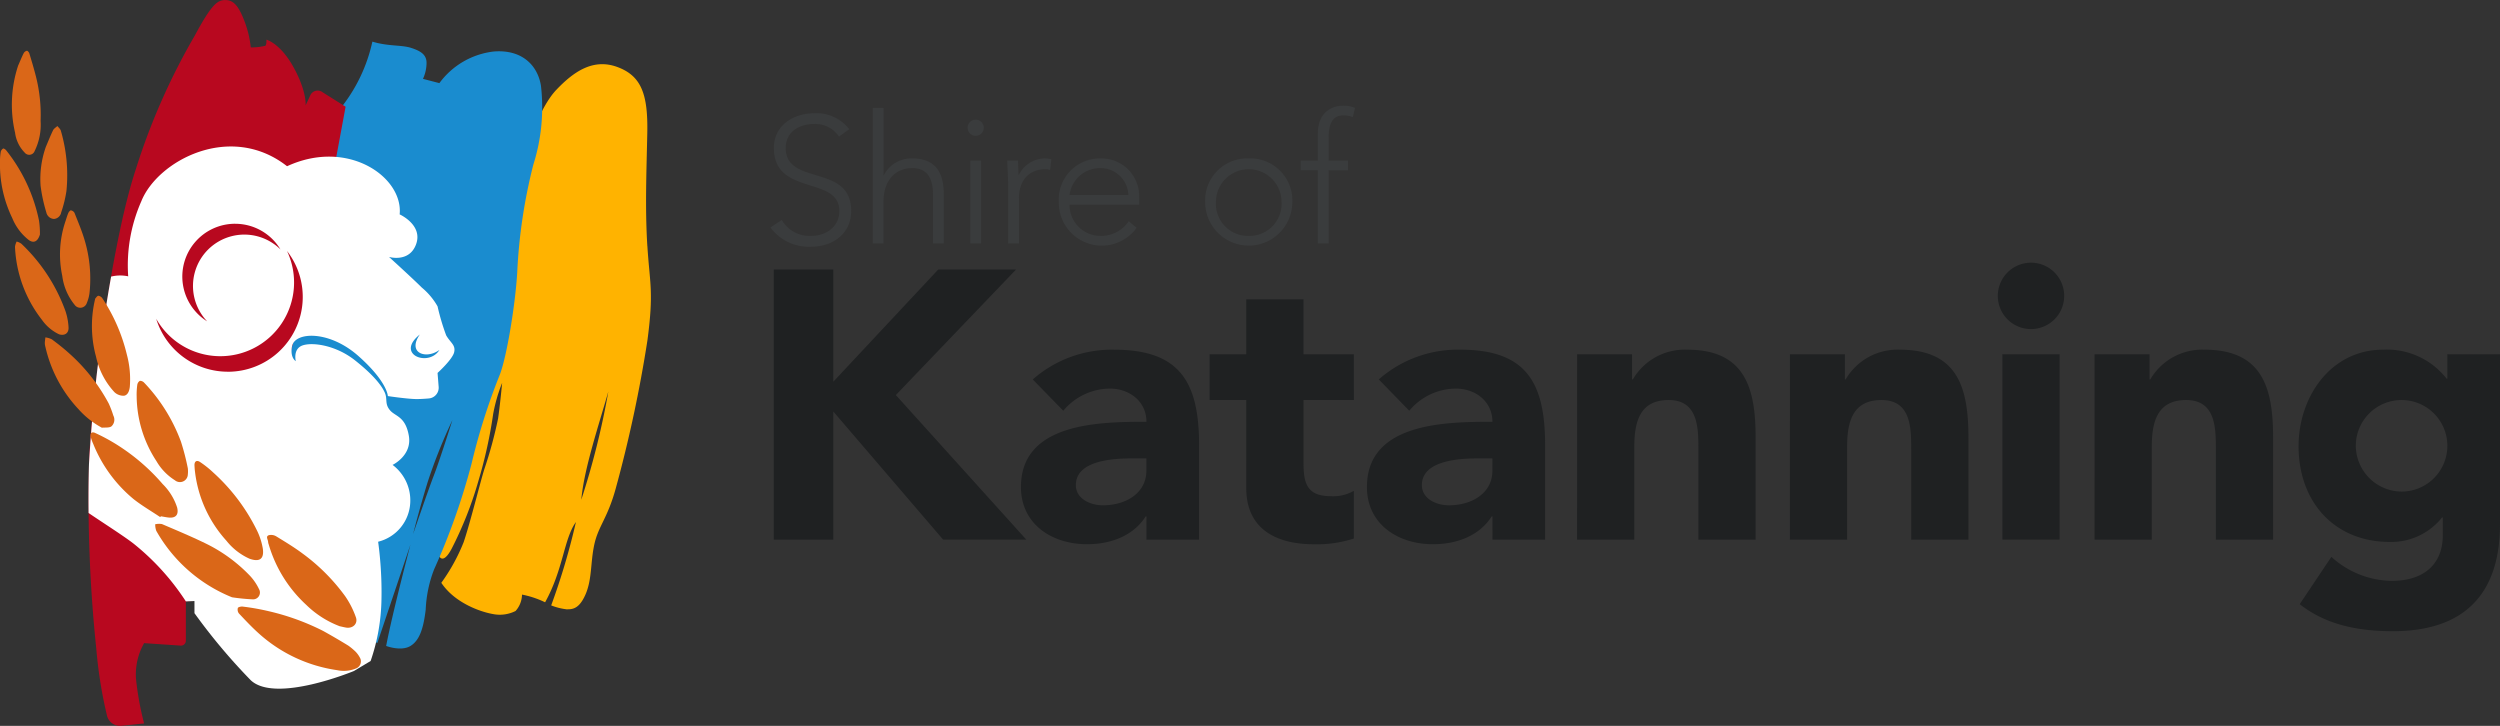
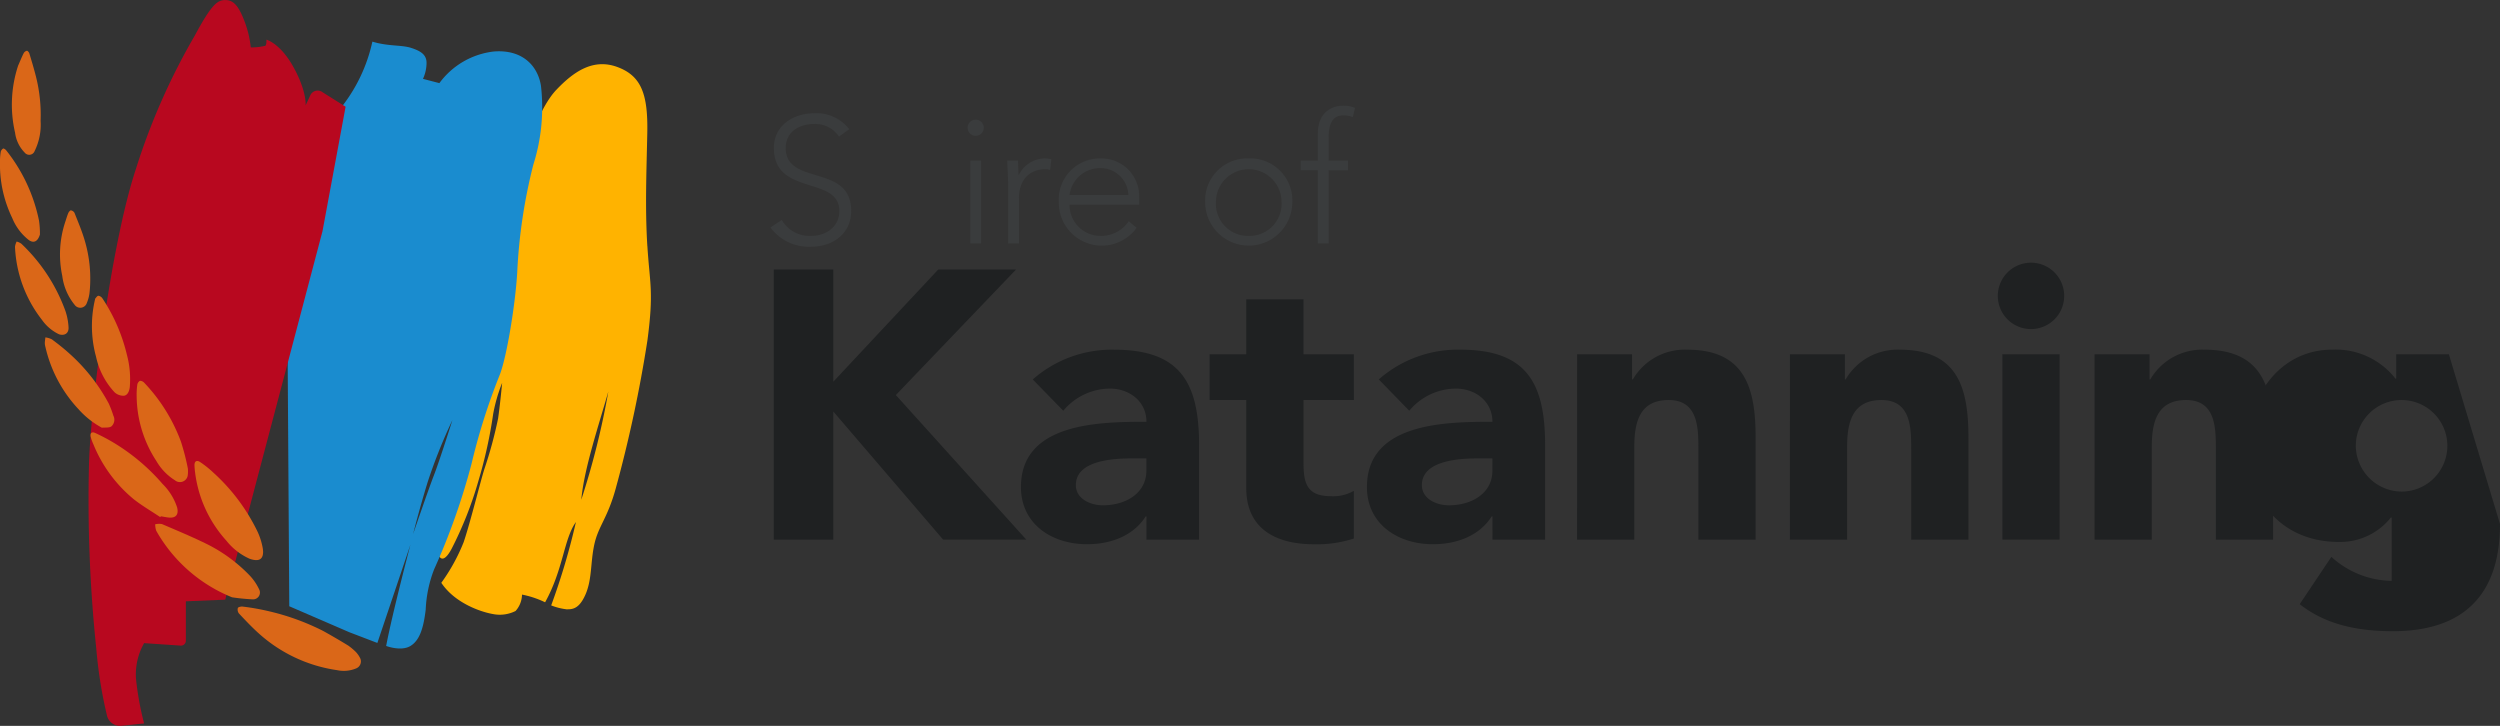
<svg xmlns="http://www.w3.org/2000/svg" width="304.801" height="88.496" viewBox="0 0 304.801 88.496">
  <rect x="0" y="0" width="304.801" height="88.496" fill="#333333" stroke="none" />
  <g id="Group_508" data-name="Group 508" transform="translate(-17.008 -13.355)">
    <path id="Path_158" data-name="Path 158" d="M88.868,38.389h7.256V52.063l12.791-13.674H118.4l-14.651,15.3,15.907,17.627h-10.14L96.124,55.691V71.318H88.868Z" transform="translate(22.479 7.831)" fill="#1f2122" />
    <path id="Path_159" data-name="Path 159" d="M127.126,66.154h-.093c-1.535,2.419-4.326,3.395-7.163,3.395-4.231,0-8.046-2.418-8.046-6.976,0-7.814,9.488-7.953,15.3-7.953,0-2.465-2.047-4.046-4.465-4.046a7.454,7.454,0,0,0-5.674,2.7l-3.722-3.814a14.59,14.59,0,0,1,9.954-3.627c8.139,0,10.325,4.139,10.325,11.673V68.991h-6.418ZM125.4,59.084c-2.139,0-6.883.186-6.883,3.254,0,1.675,1.767,2.465,3.3,2.465,2.745,0,5.3-1.441,5.3-4.232V59.084Z" transform="translate(29.659 10.158)" fill="#1f2122" />
    <path id="Path_160" data-name="Path 160" d="M146.93,53.432h-6.139v7.534c0,2.42.278,4.187,3.3,4.187a5.028,5.028,0,0,0,2.837-.651v5.813a14.451,14.451,0,0,1-4.884.7c-4.651,0-8.233-1.908-8.233-6.837V53.432h-4.465V47.851h4.465v-6.7h6.978v6.7h6.139Z" transform="translate(35.141 8.695)" fill="#1f2122" />
    <path id="Path_161" data-name="Path 161" d="M159.257,66.154h-.093c-1.535,2.419-4.326,3.395-7.163,3.395-4.232,0-8.046-2.418-8.046-6.976,0-7.814,9.488-7.953,15.3-7.953,0-2.465-2.047-4.046-4.465-4.046a7.452,7.452,0,0,0-5.674,2.7L145.4,49.456a14.59,14.59,0,0,1,9.954-3.627c8.139,0,10.325,4.139,10.325,11.673V68.991h-6.418Zm-1.721-7.069c-2.14,0-6.883.186-6.883,3.254,0,1.675,1.767,2.465,3.3,2.465,2.744,0,5.3-1.441,5.3-4.232V59.084Z" transform="translate(39.71 10.158)" fill="#1f2122" />
    <path id="Path_162" data-name="Path 162" d="M163.474,46.387h6.7v3.069h.093a7.329,7.329,0,0,1,6.6-3.627c7.068,0,8.37,4.651,8.37,10.7V68.991h-6.976V57.921c0-2.6-.046-5.952-3.627-5.952-3.627,0-4.187,2.837-4.187,5.766V68.991h-6.976Z" transform="translate(45.816 10.158)" fill="#1f2122" />
    <path id="Path_163" data-name="Path 163" d="M183.238,46.387h6.7v3.069h.093a7.329,7.329,0,0,1,6.6-3.627c7.068,0,8.372,4.651,8.372,10.7V68.991h-6.978V57.921c0-2.6-.046-5.952-3.627-5.952-3.627,0-4.187,2.837-4.187,5.766V68.991h-6.976Z" transform="translate(51.998 10.158)" fill="#1f2122" />
    <path id="Path_164" data-name="Path 164" d="M206.591,37.751a4.047,4.047,0,1,1-4.047,4.046,4.05,4.05,0,0,1,4.047-4.046M203.1,48.914h6.976v22.6H203.1Z" transform="translate(58.037 7.631)" fill="#1f2122" />
    <path id="Path_165" data-name="Path 165" d="M211.532,46.387h6.7v3.069h.093a7.329,7.329,0,0,1,6.6-3.627c7.068,0,8.372,4.651,8.372,10.7V68.991h-6.978V57.921c0-2.6-.046-5.952-3.627-5.952-3.627,0-4.187,2.837-4.187,5.766V68.991h-6.976Z" transform="translate(60.848 10.158)" fill="#1f2122" />
-     <path id="Path_166" data-name="Path 166" d="M255.034,67.085c0,8.511-4.326,13.069-13.069,13.069-4,0-8.093-.7-11.349-3.3l3.86-5.766a11.106,11.106,0,0,0,7.349,2.929c4.232,0,6.233-2.325,6.233-5.535V66.293h-.095a7.9,7.9,0,0,1-6.371,2.977c-6.7,0-11.116-4.838-11.116-11.675,0-6,3.907-11.767,10.324-11.767a9.232,9.232,0,0,1,7.722,3.535h.092V46.387h6.42Zm-12-3.954a5.581,5.581,0,1,0-5.581-5.581,5.627,5.627,0,0,0,5.581,5.581" transform="translate(66.775 10.158)" fill="#1f2122" />
+     <path id="Path_166" data-name="Path 166" d="M255.034,67.085c0,8.511-4.326,13.069-13.069,13.069-4,0-8.093-.7-11.349-3.3l3.86-5.766a11.106,11.106,0,0,0,7.349,2.929V66.293h-.095a7.9,7.9,0,0,1-6.371,2.977c-6.7,0-11.116-4.838-11.116-11.675,0-6,3.907-11.767,10.324-11.767a9.232,9.232,0,0,1,7.722,3.535h.092V46.387h6.42Zm-12-3.954a5.581,5.581,0,1,0-5.581-5.581,5.627,5.627,0,0,0,5.581,5.581" transform="translate(66.775 10.158)" fill="#1f2122" />
    <path id="Path_167" data-name="Path 167" d="M89.938,36.883a3.914,3.914,0,0,0,3.543,1.947c1.947,0,3.478-1.182,3.478-3.04,0-4.33-7.982-1.793-7.982-7.676,0-2.756,2.36-4.243,4.964-4.243a5.031,5.031,0,0,1,4.221,1.947l-1.247.9A3.47,3.47,0,0,0,93.9,25.183c-1.859,0-3.478.961-3.478,2.93,0,4.658,7.982,1.859,7.982,7.676,0,2.8-2.3,4.352-4.811,4.352A5.817,5.817,0,0,1,88.561,37.8Z" transform="translate(22.382 3.289)" fill="#3a3c3d" />
-     <path id="Path_168" data-name="Path 168" d="M98.06,23.37h1.313v8.2h.043a3.779,3.779,0,0,1,3.455-2.034c3.149,0,3.849,2.144,3.849,4.352V39.9h-1.313V33.955c0-1.641-.458-3.237-2.536-3.237-1.947,0-3.5,1.356-3.5,4.134V39.9H98.06Z" transform="translate(25.354 3.133)" fill="#3a3c3d" />
    <path id="Path_169" data-name="Path 169" d="M107.854,24.47a.984.984,0,1,1-.983.983.98.98,0,0,1,.983-.983m-.655,4.986h1.313v10.1H107.2Z" transform="translate(28.11 3.477)" fill="#3a3c3d" />
    <path id="Path_170" data-name="Path 170" d="M110.66,31.174c0-.744-.109-2.318-.109-2.844h1.313c.021.744.043,1.575.087,1.772a3.591,3.591,0,0,1,3.215-2.035,3.078,3.078,0,0,1,.765.109l-.154,1.292a1.574,1.574,0,0,0-.5-.088c-2.274,0-3.3,1.574-3.3,3.543v5.511H110.66Z" transform="translate(29.261 4.602)" fill="#3a3c3d" />
    <path id="Path_171" data-name="Path 171" d="M124.829,36.53a5.244,5.244,0,0,1-9.492-3.169,5.02,5.02,0,0,1,5.052-5.293,4.594,4.594,0,0,1,4.746,4.725v.916H116.65a3.77,3.77,0,0,0,3.827,3.806,4.056,4.056,0,0,0,3.39-1.793Zm-1.006-4a3.4,3.4,0,0,0-3.5-3.281,3.747,3.747,0,0,0-3.673,3.281Z" transform="translate(30.758 4.602)" fill="#3a3c3d" />
    <path id="Path_172" data-name="Path 172" d="M134.245,28.068a5.123,5.123,0,0,1,5.314,5.316,5.314,5.314,0,0,1-10.628,0,5.123,5.123,0,0,1,5.314-5.316m0,9.448a3.915,3.915,0,0,0,4-4.133,4,4,0,1,0-8,0,3.915,3.915,0,0,0,4,4.133" transform="translate(35.01 4.602)" fill="#3a3c3d" />
    <path id="Path_173" data-name="Path 173" d="M139.9,31.044h-2.1v-1.18h2.1v-3.3c0-2.6,1.728-3.39,3.018-3.39a3.647,3.647,0,0,1,1.508.263l-.261,1.137a2.587,2.587,0,0,0-1.182-.219c-1.2,0-1.771.874-1.771,2.69v2.823h2.36v1.18h-2.36v8.923H139.9Z" transform="translate(37.784 3.071)" fill="#3a3c3d" />
    <path id="Path_174" data-name="Path 174" d="M83.254,41.508c-.288-4.647-.106-9-.008-13.744s-.692-7.018-3.657-8.107-5.339.593-7.416,2.769-3.361,6.623-3.361,6.623c-2.719,9.1-11.27,49.187-11.27,49.187s.347,2.916,1.829.2a45.637,45.637,0,0,0,3.312-8.4,56.511,56.511,0,0,0,1.779-8.107,19.99,19.99,0,0,1,1.088-3.757s-.248,2.669-.495,4.349a51.6,51.6,0,0,1-1.68,6.181c-.495,1.581-1.73,6.573-2.521,8.9a22.9,22.9,0,0,1-2.719,4.943c1.642,2.485,4.844,3.559,6.278,3.807a4.266,4.266,0,0,0,2.774-.37,3.06,3.06,0,0,0,.785-2,11.58,11.58,0,0,1,2.817.94c2.232-4.028,2.274-7.711,3.757-9.787A83.156,83.156,0,0,1,71.53,85.3a7.43,7.43,0,0,0,1.872.477c.643,0,1.491.03,2.286-1.75.848-1.9.612-3.959,1.107-6.185s1.607-3.169,2.6-6.778a162.673,162.673,0,0,0,3.864-18.043c.8-6.031.289-6.871,0-11.517M75.2,72.416c.333-3.745,2.112-9.028,3.3-13.2a96.637,96.637,0,0,1-3.3,13.2" transform="translate(12.679 1.865)" fill="#ffb300" />
    <path id="Path_175" data-name="Path 175" d="M74.639,22.577c-.407-2.448-2.288-4.424-5.746-4.152a9.582,9.582,0,0,0-6.636,3.856l-2-.52a4.742,4.742,0,0,0,.432-1.785c.075-1.119-.642-1.588-1.854-1.984s-2.792-.173-4.746-.771a19.658,19.658,0,0,1-3.657,7.84l-6.823,7.612.347,53.388,7.316,3.164,3.424,1.31,4.041-12.012S56.486,87.075,55.769,90.9c0,0,1.816.7,2.966,0s1.594-2.262,1.854-4.411a15.351,15.351,0,0,1,1.023-4.918,81.8,81.8,0,0,0,4.575-12.915A76.612,76.612,0,0,1,69.635,57.8c.852-2.224,1.89-8.565,2.114-12.457a65.373,65.373,0,0,1,1.964-13.124,23.081,23.081,0,0,0,.927-9.639M61.6,70.069c-.692,1.779-2.546,7.193-2.546,7.193s.692-2.817,1.779-6.353a65.054,65.054,0,0,1,3.016-7.551s-1.557,4.932-2.249,6.711" transform="translate(8.32 1.209)" fill="#1a8ccf" />
    <path id="Path_176" data-name="Path 176" d="M32.008,101.556a36.263,36.263,0,0,1-.989-5.438,7.719,7.719,0,0,1,.989-4.351l4.449.3a.6.6,0,0,0,.641-.6v-4.8l4.8-.2L53.757,41.545l2.817-15.176-2.8-1.763a.989.989,0,0,0-1.5.358L51.7,26.2s.165-1.669-1.466-4.634-3.317-3.374-3.317-3.374.049.568-.125.742a6.955,6.955,0,0,1-1.779.2,12.542,12.542,0,0,0-.814-3.311c-.718-1.854-1.36-2.46-2.276-2.46s-1.606.358-3.756,4.364A80.089,80.089,0,0,0,31,33.982c-3.044,9.145-5.516,28.869-5.712,35.987a174.162,174.162,0,0,0,.889,22.459,54.976,54.976,0,0,0,1.313,8.205,1.631,1.631,0,0,0,1.747,1.209Z" transform="translate(2.57)" fill="#b8081f" />
-     <path id="Path_177" data-name="Path 177" d="M50.971,42.6c0,6.178-4.747,11.185-10.6,11.185s-10.6-5.007-10.6-11.185,4.747-11.186,10.6-11.186,10.6,5.008,10.6,11.186" transform="translate(3.99 5.648)" fill="#b8081f" />
-     <path id="Path_178" data-name="Path 178" d="M68.839,49.995a27.142,27.142,0,0,1-1.054-3.546,8.279,8.279,0,0,0-1.919-2.288c-1.067-1.067-4-3.736-4-3.736s2.426.722,3.279-1.487c.928-2.4-1.982-3.7-1.982-3.7.457-4.537-6.3-9.3-13.727-5.872-6.9-5.414-15.785-.685-17.769,4.271a19.316,19.316,0,0,0-1.6,9.152,4.627,4.627,0,0,0-2.083.033,194.312,194.312,0,0,0-2.7,22.891c-.054,1.939-.068,3.92-.049,5.929,1.632,1.117,4.4,2.874,5.532,3.773a29.743,29.743,0,0,1,6.33,7.006l1.049-.043v1.48a71.751,71.751,0,0,0,6.862,8.174c3.022,2.853,12.582-1.124,12.582-1.124l2.034-1.22a24.172,24.172,0,0,0,1.322-7.5,45.81,45.81,0,0,0-.407-7.041,5.166,5.166,0,0,0,3.915-4.754A5.4,5.4,0,0,0,62.3,65.78s2.4-1.143,1.984-3.546-1.659-2.345-2.308-3.127c-.663-.8-.267-1.322-.622-2.135s-1.322-2.11-3.635-3.94S52.608,50.8,51.362,51.2s-.864,1.931-.864,1.931-.725-.412-.458-1.813c.341-1.789,4.525-1.974,8.084,1.178s3.6,4.894,3.6,4.894,2.307.343,3.412.362c.47.007,1.059-.029,1.582-.075a1.313,1.313,0,0,0,1.2-1.415l-.134-1.695s1.835-1.658,2.027-2.535-.438-1.125-.973-2.04M43.114,36.382a6.435,6.435,0,0,1,5.519,3.131,6.261,6.261,0,0,0-8.94,8.766,6.439,6.439,0,0,1,3.421-11.9m-.9,18.039a9.138,9.138,0,0,1-8.734-6.452A8.988,8.988,0,0,0,49.429,39.7a9.125,9.125,0,0,1-7.218,14.723M65.624,49.88c-1.577,2.262.763,3.076,2.389,1.881-1.3,2.135-5.44.559-2.389-1.881" transform="translate(2.571 4.256)" fill="#fff" />
    <path id="Path_179" data-name="Path 179" d="M54.058,76.07a.921.921,0,0,1-.542,1.161,3.906,3.906,0,0,1-2.313.21,18.1,18.1,0,0,1-9.517-4.452c-.864-.772-1.659-1.62-2.454-2.464a.767.767,0,0,1-.129-.663c.043-.118.4-.2.6-.171a28.814,28.814,0,0,1,3.244.58A29.168,29.168,0,0,1,49.5,72.658c1.038.574,2.064,1.175,3.076,1.795a7.578,7.578,0,0,1,.891.746,3.123,3.123,0,0,1,.592.872" transform="translate(6.903 17.62)" fill="#da6718" />
-     <path id="Path_180" data-name="Path 180" d="M50.7,74.178a11.817,11.817,0,0,1-4.1-2.607A16.111,16.111,0,0,1,42.014,64.2a1.147,1.147,0,0,1-.077-.318c-.007-.284-.336-.67.093-.817a1.216,1.216,0,0,1,.9.143c1.107.679,2.224,1.352,3.261,2.131a23.7,23.7,0,0,1,5.146,5.17,10.86,10.86,0,0,1,1.3,2.557c.288.784-.373,1.409-1.2,1.263-.289-.051-.574-.122-.734-.156" transform="translate(7.758 15.54)" fill="#da6718" />
    <path id="Path_181" data-name="Path 181" d="M40.8,70.966a18.6,18.6,0,0,1-9.246-8.107,2.3,2.3,0,0,1-.131-.8,2.094,2.094,0,0,1,.823-.025c1.868.8,3.749,1.581,5.569,2.483a18.89,18.89,0,0,1,5.169,3.831,6.333,6.333,0,0,1,1.091,1.608.833.833,0,0,1-.789,1.255,24.5,24.5,0,0,1-2.485-.248" transform="translate(4.508 15.216)" fill="#da6718" />
    <path id="Path_182" data-name="Path 182" d="M41.791,68.087a7.522,7.522,0,0,1-2.829-2.2,15.147,15.147,0,0,1-3.822-8.348c-.038-.269-.056-.542-.07-.815-.025-.5.252-.713.68-.432a12.267,12.267,0,0,1,1.621,1.293,23.408,23.408,0,0,1,5.271,6.96,8.04,8.04,0,0,1,.761,2.318c.175,1.259-.41,1.649-1.613,1.221" transform="translate(5.65 13.392)" fill="#da6718" />
    <path id="Path_183" data-name="Path 183" d="M33.913,63.84c-1.088-.73-2.23-1.39-3.254-2.2a16.9,16.9,0,0,1-4.911-6.718,5.193,5.193,0,0,1-.31-.869c-.1-.45.129-.666.544-.471a22.907,22.907,0,0,1,2.234,1.175,24.694,24.694,0,0,1,6,5.06,7.071,7.071,0,0,1,1.762,2.862c.21.877-.173,1.311-1.063,1.212-.309-.035-.613-.1-.92-.151l-.085.1" transform="translate(2.629 12.56)" fill="#da6718" />
    <path id="Path_184" data-name="Path 184" d="M35.917,60.317a.963.963,0,0,1-1.558.528,6.753,6.753,0,0,1-2.251-2.337A14.654,14.654,0,0,1,29.7,50.644a8.7,8.7,0,0,1,.074-1.42.678.678,0,0,1,.32-.5.7.7,0,0,1,.537.243A20.921,20.921,0,0,1,35.1,56.141a28.851,28.851,0,0,1,.84,3.258,3.66,3.66,0,0,1-.022.918" transform="translate(3.97 11.062)" fill="#da6718" />
    <path id="Path_185" data-name="Path 185" d="M28.126,55.7a10.418,10.418,0,0,1-2.842-2.25,16.391,16.391,0,0,1-4.036-7.575,1.858,1.858,0,0,1-.077-.486c0-.234.046-.467.071-.7a2.447,2.447,0,0,1,.786.238c.717.532,1.423,1.084,2.085,1.683a22.21,22.21,0,0,1,4.848,6.137,12.167,12.167,0,0,1,.563,1.476,1.094,1.094,0,0,1-.234,1.314c-.282.2-.769.121-1.164.165" transform="translate(1.302 9.801)" fill="#da6718" />
    <path id="Path_186" data-name="Path 186" d="M25.952,41.157c.087-.083.231-.33.383-.335a.731.731,0,0,1,.5.336A21.432,21.432,0,0,1,29.8,47.985a11.574,11.574,0,0,1,.362,3.957c-.06.5-.251,1-.706,1.069a1.6,1.6,0,0,1-1.164-.432,9.2,9.2,0,0,1-2.245-4.319,14.188,14.188,0,0,1-.1-7.1" transform="translate(2.672 8.592)" fill="#da6718" />
    <path id="Path_187" data-name="Path 187" d="M23.77,47.095a5.332,5.332,0,0,1-2.078-1.753A15.51,15.51,0,0,1,18.4,36.425a1.951,1.951,0,0,1,.2-.639,1.872,1.872,0,0,1,.565.259,21.172,21.172,0,0,1,5.393,8.24,7.41,7.41,0,0,1,.37,1.967c.041.715-.473,1.058-1.161.843" transform="translate(0.437 7.017)" fill="#da6718" />
    <path id="Path_188" data-name="Path 188" d="M18.9,19.821c.214-.486.411-.981.65-1.453a.6.6,0,0,1,.394-.3c.089-.009.259.2.3.336.29.958.58,1.918.822,2.887a19.1,19.1,0,0,1,.547,5.325,7.291,7.291,0,0,1-.725,3.677.706.706,0,0,1-1.217.192A4.221,4.221,0,0,1,18.5,28.056a15.192,15.192,0,0,1,.393-8.235" transform="translate(0.345 1.474)" fill="#da6718" />
    <path id="Path_189" data-name="Path 189" d="M23.229,34.275c.116-.348.213-.7.356-1.041.06-.144.228-.353.324-.343a.622.622,0,0,1,.438.306c.435,1.1.9,2.19,1.233,3.319a16.365,16.365,0,0,1,.605,6.389,4.607,4.607,0,0,1-.33,1.269.841.841,0,0,1-1.5.221,6.964,6.964,0,0,1-1.5-3.525,12.547,12.547,0,0,1,.375-6.6" transform="translate(1.743 6.111)" fill="#da6718" />
    <path id="Path_190" data-name="Path 190" d="M21.883,37.619c-.28.9-.764,1.083-1.327.715a6.452,6.452,0,0,1-2.051-2.7,15.02,15.02,0,0,1-1.5-6.875,7.243,7.243,0,0,1,.092-1.2.652.652,0,0,1,.294-.408c.064-.037.286.108.373.219a20.254,20.254,0,0,1,4,8.567,10.76,10.76,0,0,1,.112,1.679" transform="translate(0 4.314)" fill="#da6718" />
-     <path id="Path_191" data-name="Path 191" d="M21.412,27.636c.3-.691.57-1.393.9-2.068.1-.206.347-.341.525-.509.144.19.364.36.421.574a19.311,19.311,0,0,1,.681,7.348,15.1,15.1,0,0,1-.639,2.606.971.971,0,0,1-.872.8,1,1,0,0,1-.941-.8,19.516,19.516,0,0,1-.7-3.24,11.753,11.753,0,0,1,.628-4.71" transform="translate(1.169 3.661)" fill="#da6718" />
  </g>
</svg>